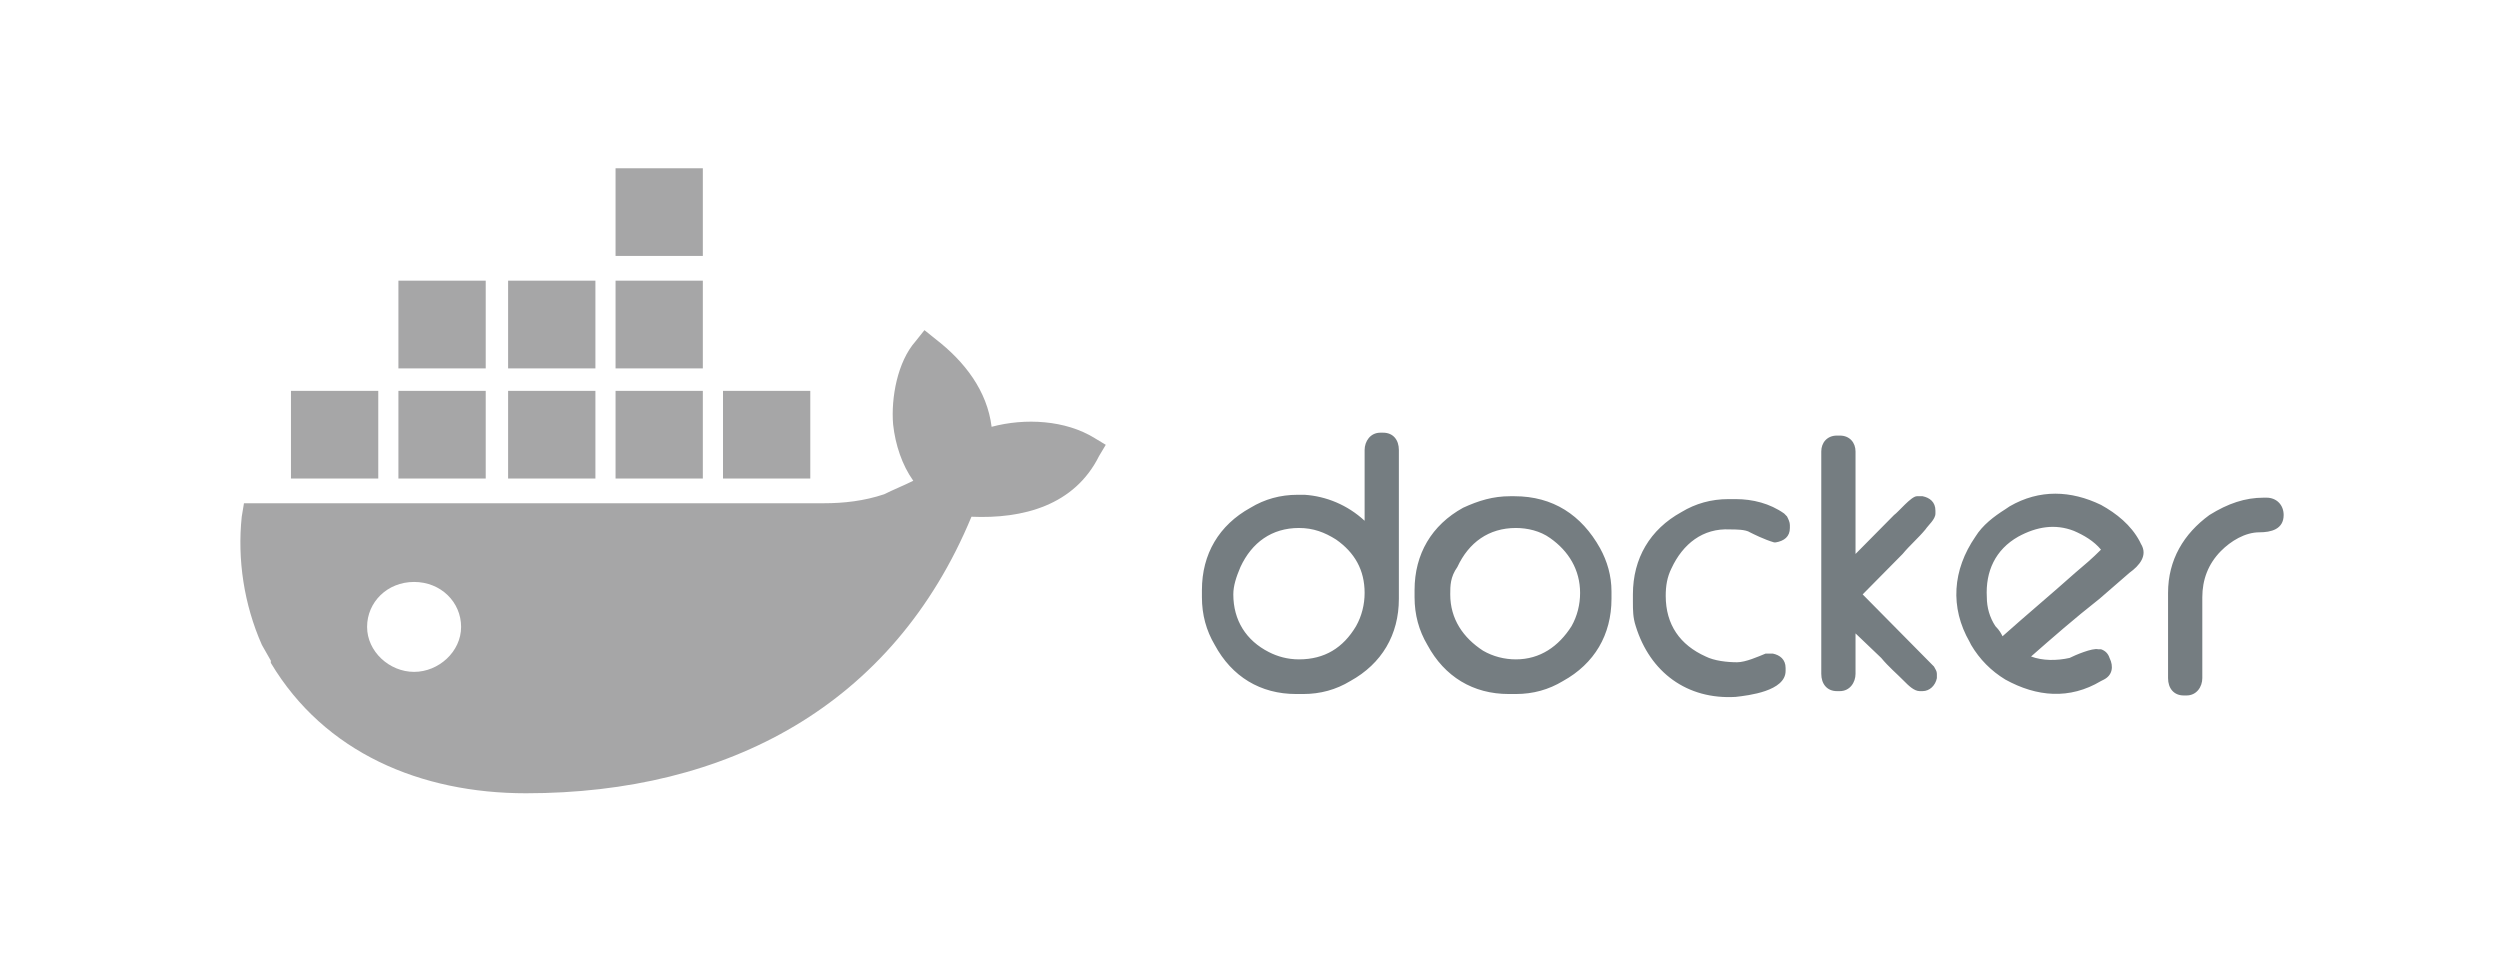
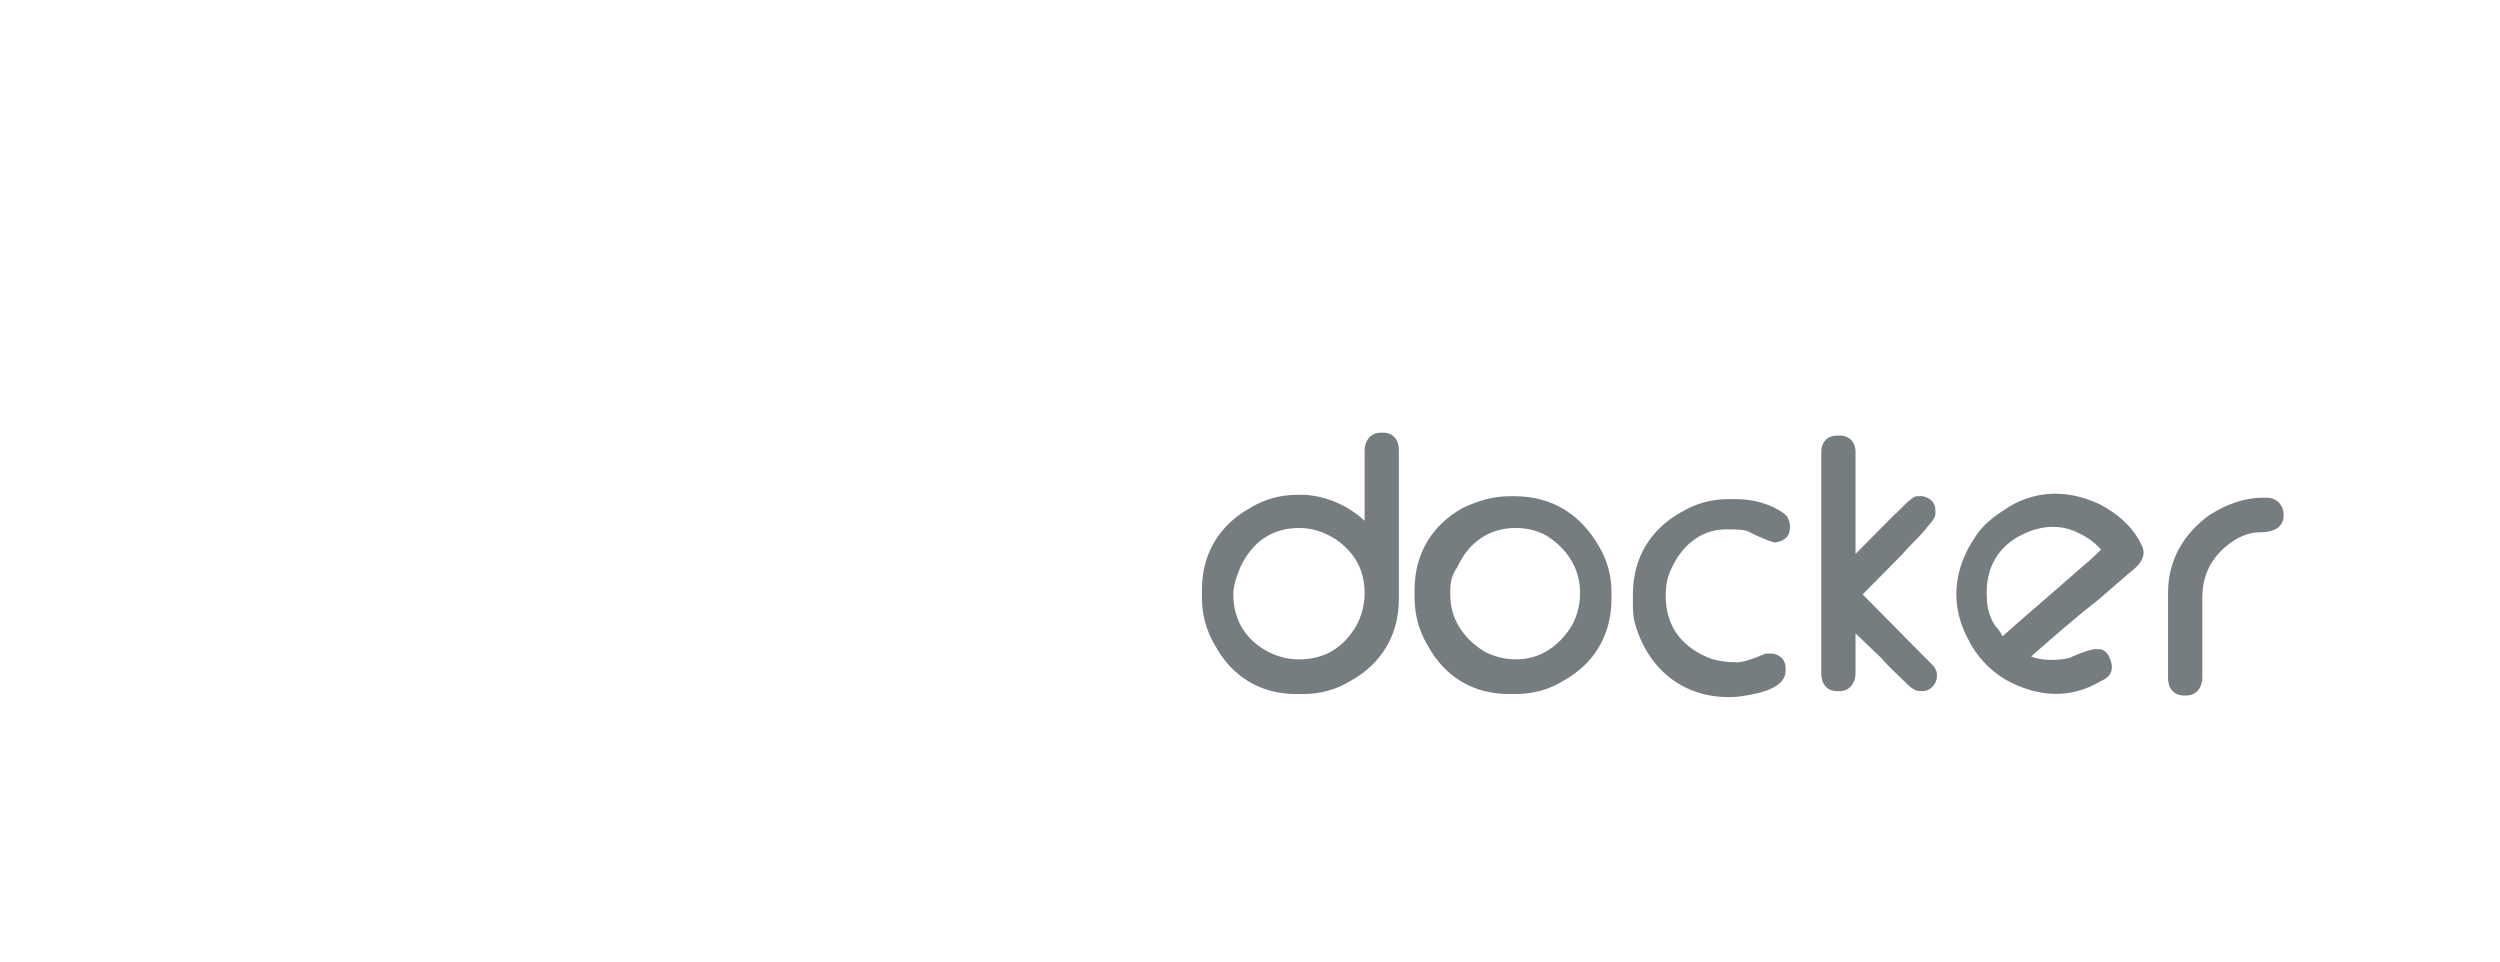
<svg xmlns="http://www.w3.org/2000/svg" width="104" height="40" viewBox="0 0 104 40" fill="none">
-   <path d="M17.226 27.95C16.202 27.95 15.271 27.108 15.271 26.079C15.271 25.05 16.109 24.209 17.226 24.209C18.343 24.209 19.182 25.05 19.182 26.079C19.182 27.108 18.25 27.95 17.226 27.95ZM41.251 17.755C41.065 16.259 40.133 15.043 38.923 14.108L38.457 13.734L38.085 14.201C37.34 15.043 37.06 16.54 37.154 17.662C37.247 18.504 37.526 19.345 37.992 20C37.619 20.187 37.154 20.374 36.781 20.561C35.943 20.842 35.105 20.935 34.267 20.935H10.149L10.056 21.496C9.87 23.273 10.149 25.144 10.894 26.827L11.266 27.482V27.576C13.501 31.317 17.505 33 21.882 33C30.263 33 37.154 29.352 40.413 21.496C42.555 21.59 44.696 21.029 45.721 18.971L46 18.504L45.534 18.223C44.324 17.475 42.648 17.381 41.251 17.755ZM29.238 16.259H25.607V19.907H29.238V16.259ZM29.238 11.676H25.607V15.324H29.238V11.676ZM29.238 7H25.607V10.648H29.238V7ZM33.708 16.259H30.077V19.907H33.708V16.259ZM20.206 16.259H16.574V19.907H20.206V16.259ZM24.769 16.259H21.137V19.907H24.769V16.259ZM15.736 16.259H12.104V19.907H15.736V16.259ZM24.769 11.676H21.137V15.324H24.769V11.676ZM20.206 11.676H16.574V15.324H20.206V11.676Z" fill="#A6A6A7" />
  <path d="M83.305 26.469C84.314 25.568 85.323 24.727 86.332 23.826C86.689 23.526 87.045 23.225 87.401 22.865C87.104 22.505 86.689 22.264 86.273 22.084C85.501 21.784 84.73 21.904 83.958 22.325C83.008 22.865 82.592 23.766 82.652 24.847C82.652 25.267 82.77 25.688 83.008 26.048C83.186 26.229 83.245 26.349 83.305 26.469ZM84.492 27.31C84.967 27.49 85.561 27.49 86.095 27.37C86.332 27.25 87.045 26.949 87.282 27.009H87.401C87.579 27.069 87.698 27.189 87.757 27.37C87.935 27.73 87.876 28.09 87.52 28.271L87.401 28.331C86.095 29.111 84.73 28.991 83.424 28.271C82.83 27.91 82.355 27.43 81.999 26.829L81.939 26.709C81.108 25.267 81.227 23.706 82.177 22.325C82.474 21.844 82.948 21.484 83.424 21.183L83.602 21.063C84.848 20.342 86.154 20.402 87.401 21.003C88.054 21.363 88.648 21.844 89.004 22.505L89.063 22.625C89.36 23.105 89.004 23.526 88.588 23.826L87.342 24.907C86.273 25.748 85.383 26.529 84.492 27.31ZM94.169 20.703H94.288C94.703 20.703 95 21.003 95 21.424C95 22.024 94.466 22.144 93.991 22.144C93.397 22.144 92.803 22.505 92.388 22.925C91.854 23.466 91.616 24.126 91.616 24.847V28.211C91.616 28.571 91.379 28.931 90.963 28.931H90.844C90.429 28.931 90.191 28.631 90.191 28.211V24.667C90.191 23.285 90.844 22.204 91.913 21.424C92.685 20.943 93.397 20.703 94.169 20.703ZM77.19 23.045L78.793 21.424C78.971 21.303 79.505 20.643 79.743 20.643H79.98C80.277 20.703 80.514 20.883 80.514 21.243V21.363C80.514 21.604 80.218 21.844 80.099 22.024C79.802 22.384 79.446 22.685 79.149 23.045L77.487 24.727L79.624 26.889L80.218 27.49L80.455 27.73C80.514 27.85 80.574 27.91 80.574 28.03V28.211C80.514 28.511 80.277 28.751 79.98 28.751H79.862C79.624 28.751 79.386 28.511 79.208 28.331C78.912 28.03 78.555 27.73 78.259 27.37L77.19 26.349V28.03C77.19 28.391 76.953 28.751 76.537 28.751H76.418C76.003 28.751 75.765 28.451 75.765 28.03V18.781C75.765 18.42 76.003 18.12 76.418 18.12H76.537C76.953 18.12 77.19 18.42 77.19 18.781V23.045ZM72.797 22.144C72.619 22.024 72.203 22.024 71.966 22.024C70.838 21.964 70.007 22.625 69.532 23.646C69.354 24.006 69.294 24.367 69.294 24.787C69.294 25.988 69.888 26.829 70.957 27.31C71.313 27.49 71.847 27.55 72.263 27.55C72.619 27.55 73.153 27.31 73.45 27.189H73.747C74.043 27.25 74.281 27.43 74.281 27.79V27.91C74.281 28.751 72.737 28.931 72.203 28.991C70.185 29.111 68.641 27.97 68.047 26.048C67.929 25.688 67.929 25.388 67.929 25.027V24.727C67.929 23.225 68.641 22.024 69.947 21.303C70.541 20.943 71.194 20.763 71.906 20.763H72.203C72.916 20.763 73.628 20.943 74.222 21.363L74.281 21.424L74.34 21.484C74.4 21.604 74.459 21.724 74.459 21.844V21.964C74.459 22.325 74.222 22.505 73.865 22.565H73.806C73.391 22.445 72.916 22.204 72.797 22.144ZM60.33 24.727C60.33 25.748 60.864 26.529 61.695 27.069C62.111 27.31 62.586 27.43 63.061 27.43C64.07 27.43 64.842 26.889 65.376 26.048C65.614 25.628 65.732 25.147 65.732 24.667C65.732 23.706 65.257 22.925 64.486 22.384C64.07 22.084 63.536 21.964 63.061 21.964C61.933 21.964 61.102 22.565 60.627 23.586C60.33 24.006 60.33 24.367 60.33 24.727ZM62.823 20.643H63.001C64.604 20.643 65.792 21.424 66.563 22.805C66.86 23.346 67.038 23.946 67.038 24.607V24.907C67.038 26.409 66.326 27.61 65.02 28.331C64.426 28.691 63.773 28.871 63.061 28.871H62.764C61.28 28.871 60.092 28.151 59.38 26.829C59.024 26.229 58.846 25.568 58.846 24.847V24.547C58.846 23.045 59.558 21.844 60.864 21.123C61.517 20.823 62.111 20.643 62.823 20.643ZM51.306 24.727C51.306 25.808 51.84 26.649 52.79 27.129C53.146 27.31 53.562 27.43 54.037 27.43C55.105 27.43 55.877 26.949 56.412 26.048C56.649 25.628 56.768 25.147 56.768 24.667C56.768 23.706 56.352 22.985 55.581 22.445C55.105 22.144 54.631 21.964 54.037 21.964C52.909 21.964 52.078 22.565 51.603 23.586C51.425 24.006 51.306 24.367 51.306 24.727ZM56.768 21.664V18.721C56.768 18.36 57.005 18 57.421 18H57.54C57.955 18 58.193 18.3 58.193 18.721V24.907C58.193 26.409 57.48 27.61 56.174 28.331C55.581 28.691 54.927 28.871 54.215 28.871H53.918C52.434 28.871 51.247 28.151 50.534 26.829C50.178 26.229 50 25.568 50 24.847V24.547C50 23.045 50.712 21.844 52.019 21.123C52.612 20.763 53.265 20.583 53.978 20.583H54.274C55.165 20.643 56.055 21.003 56.768 21.664Z" fill="#757D81" />
</svg>